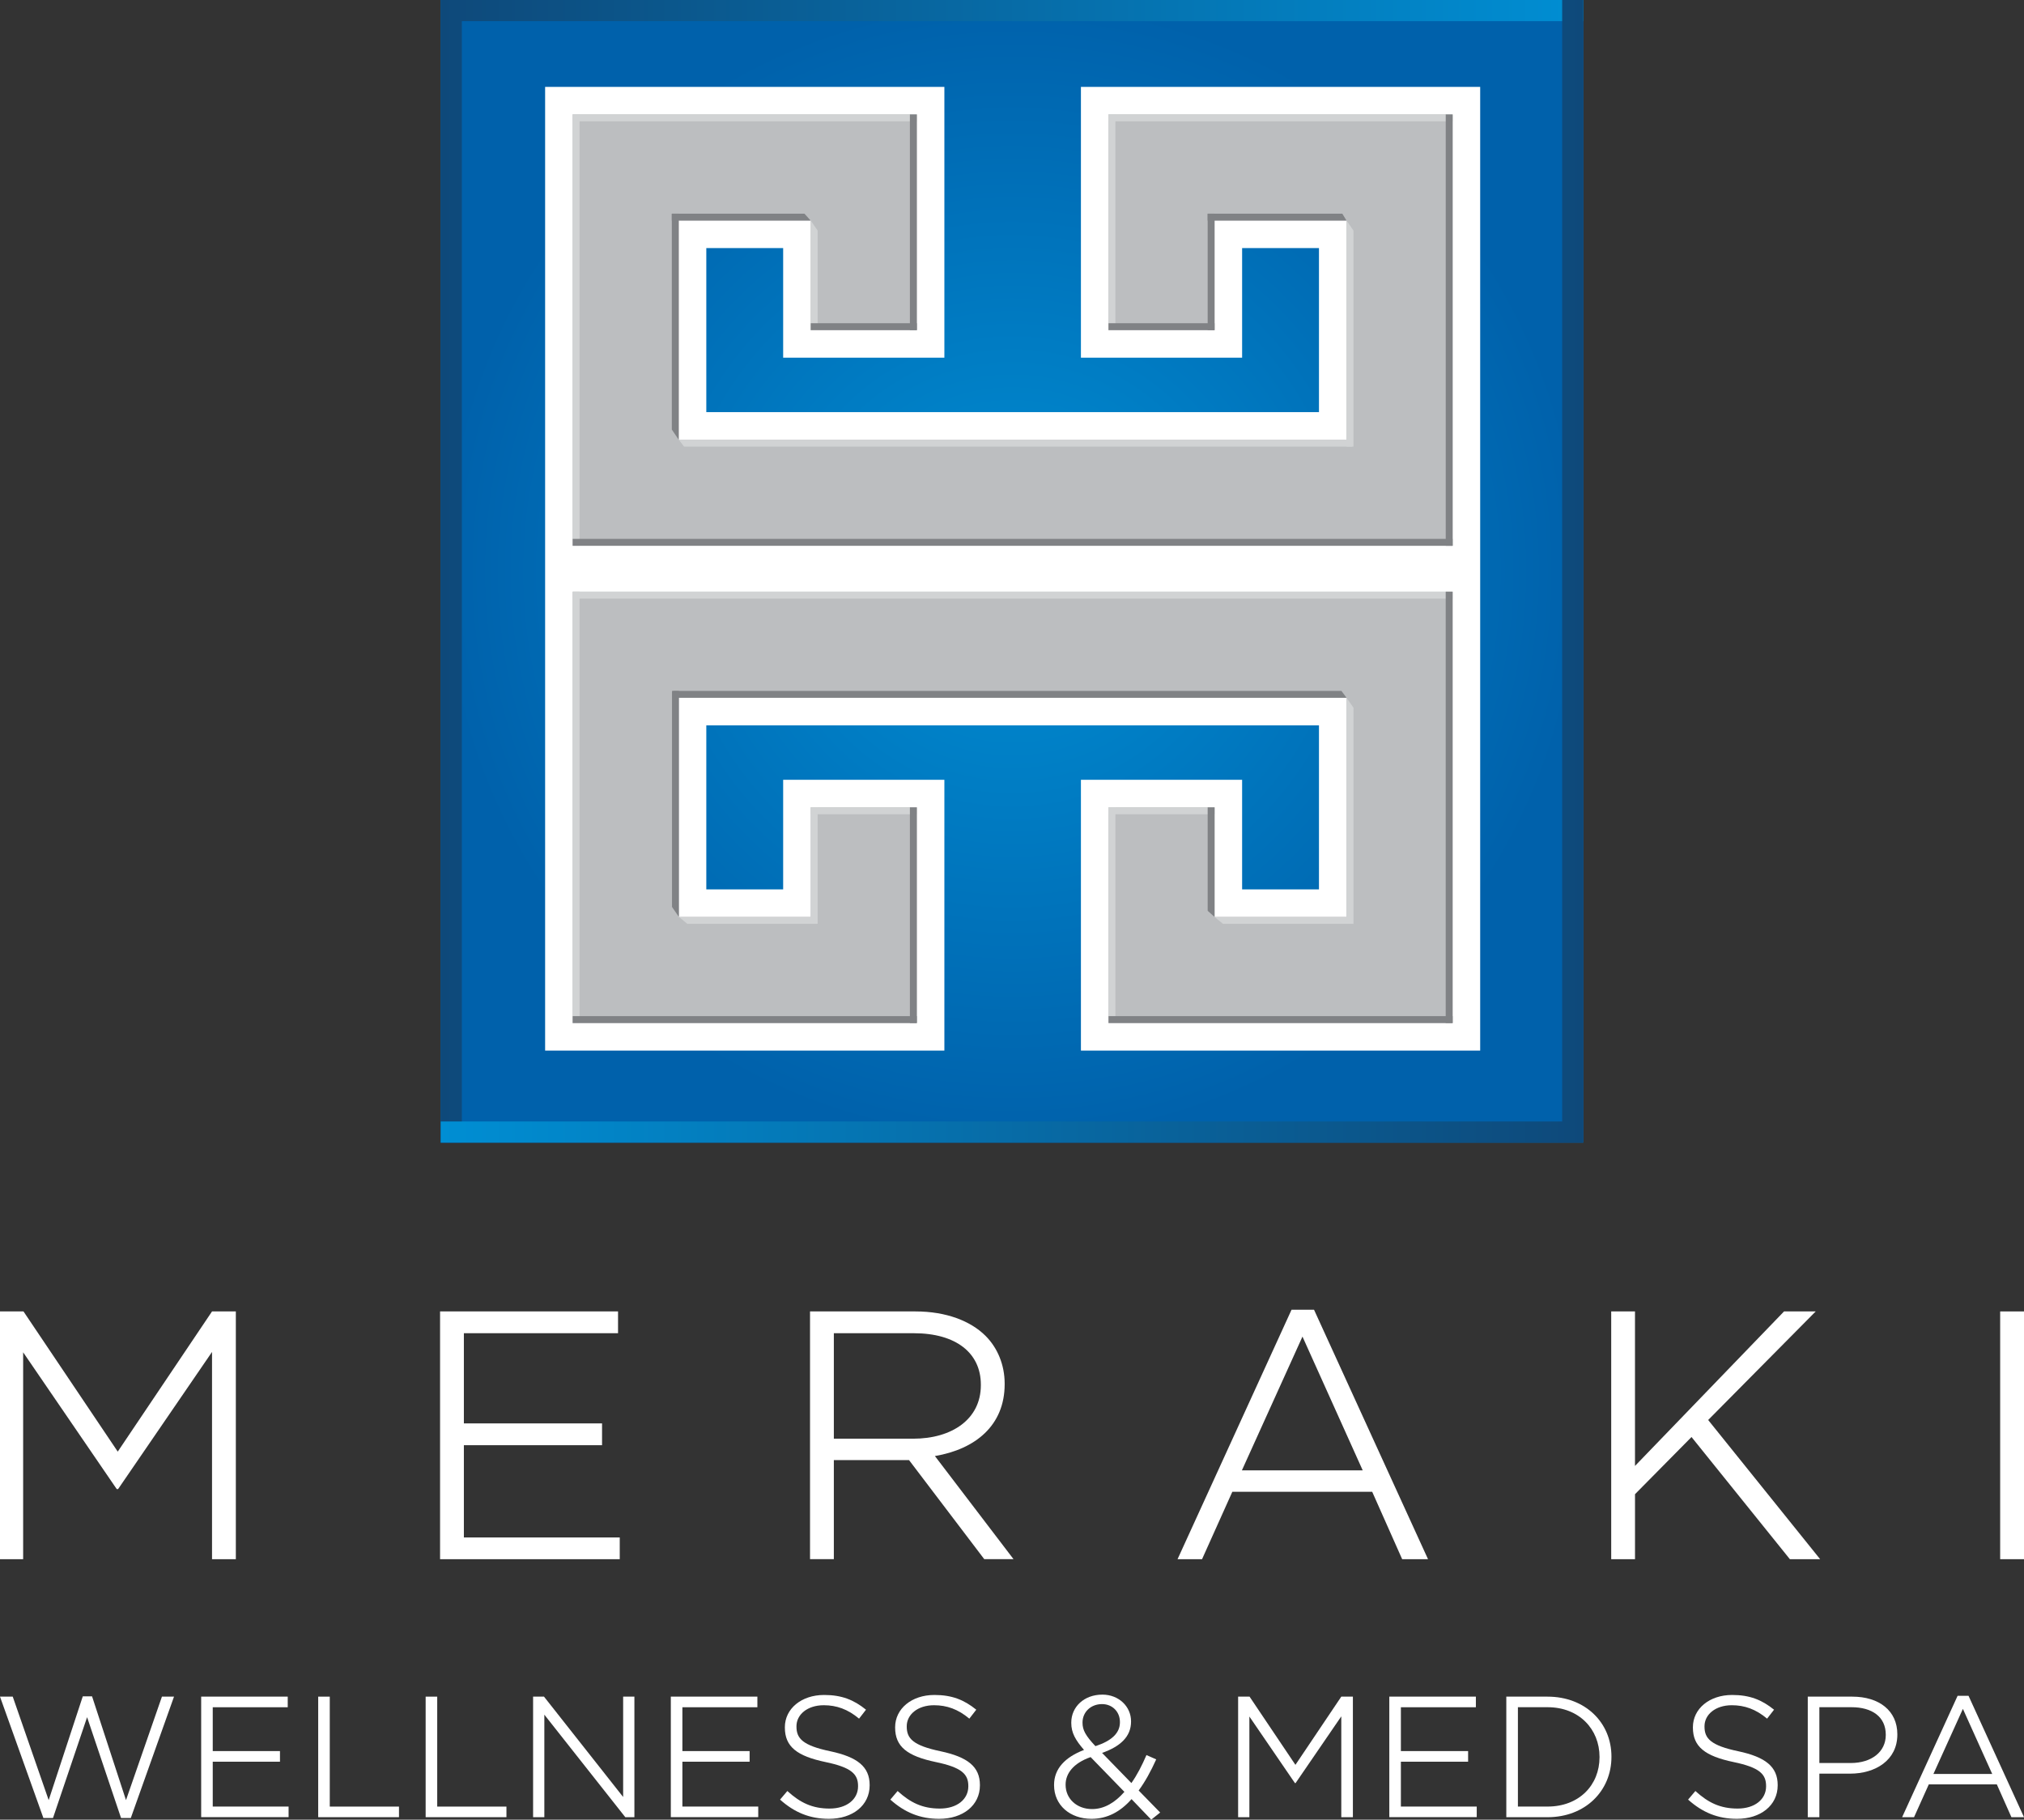
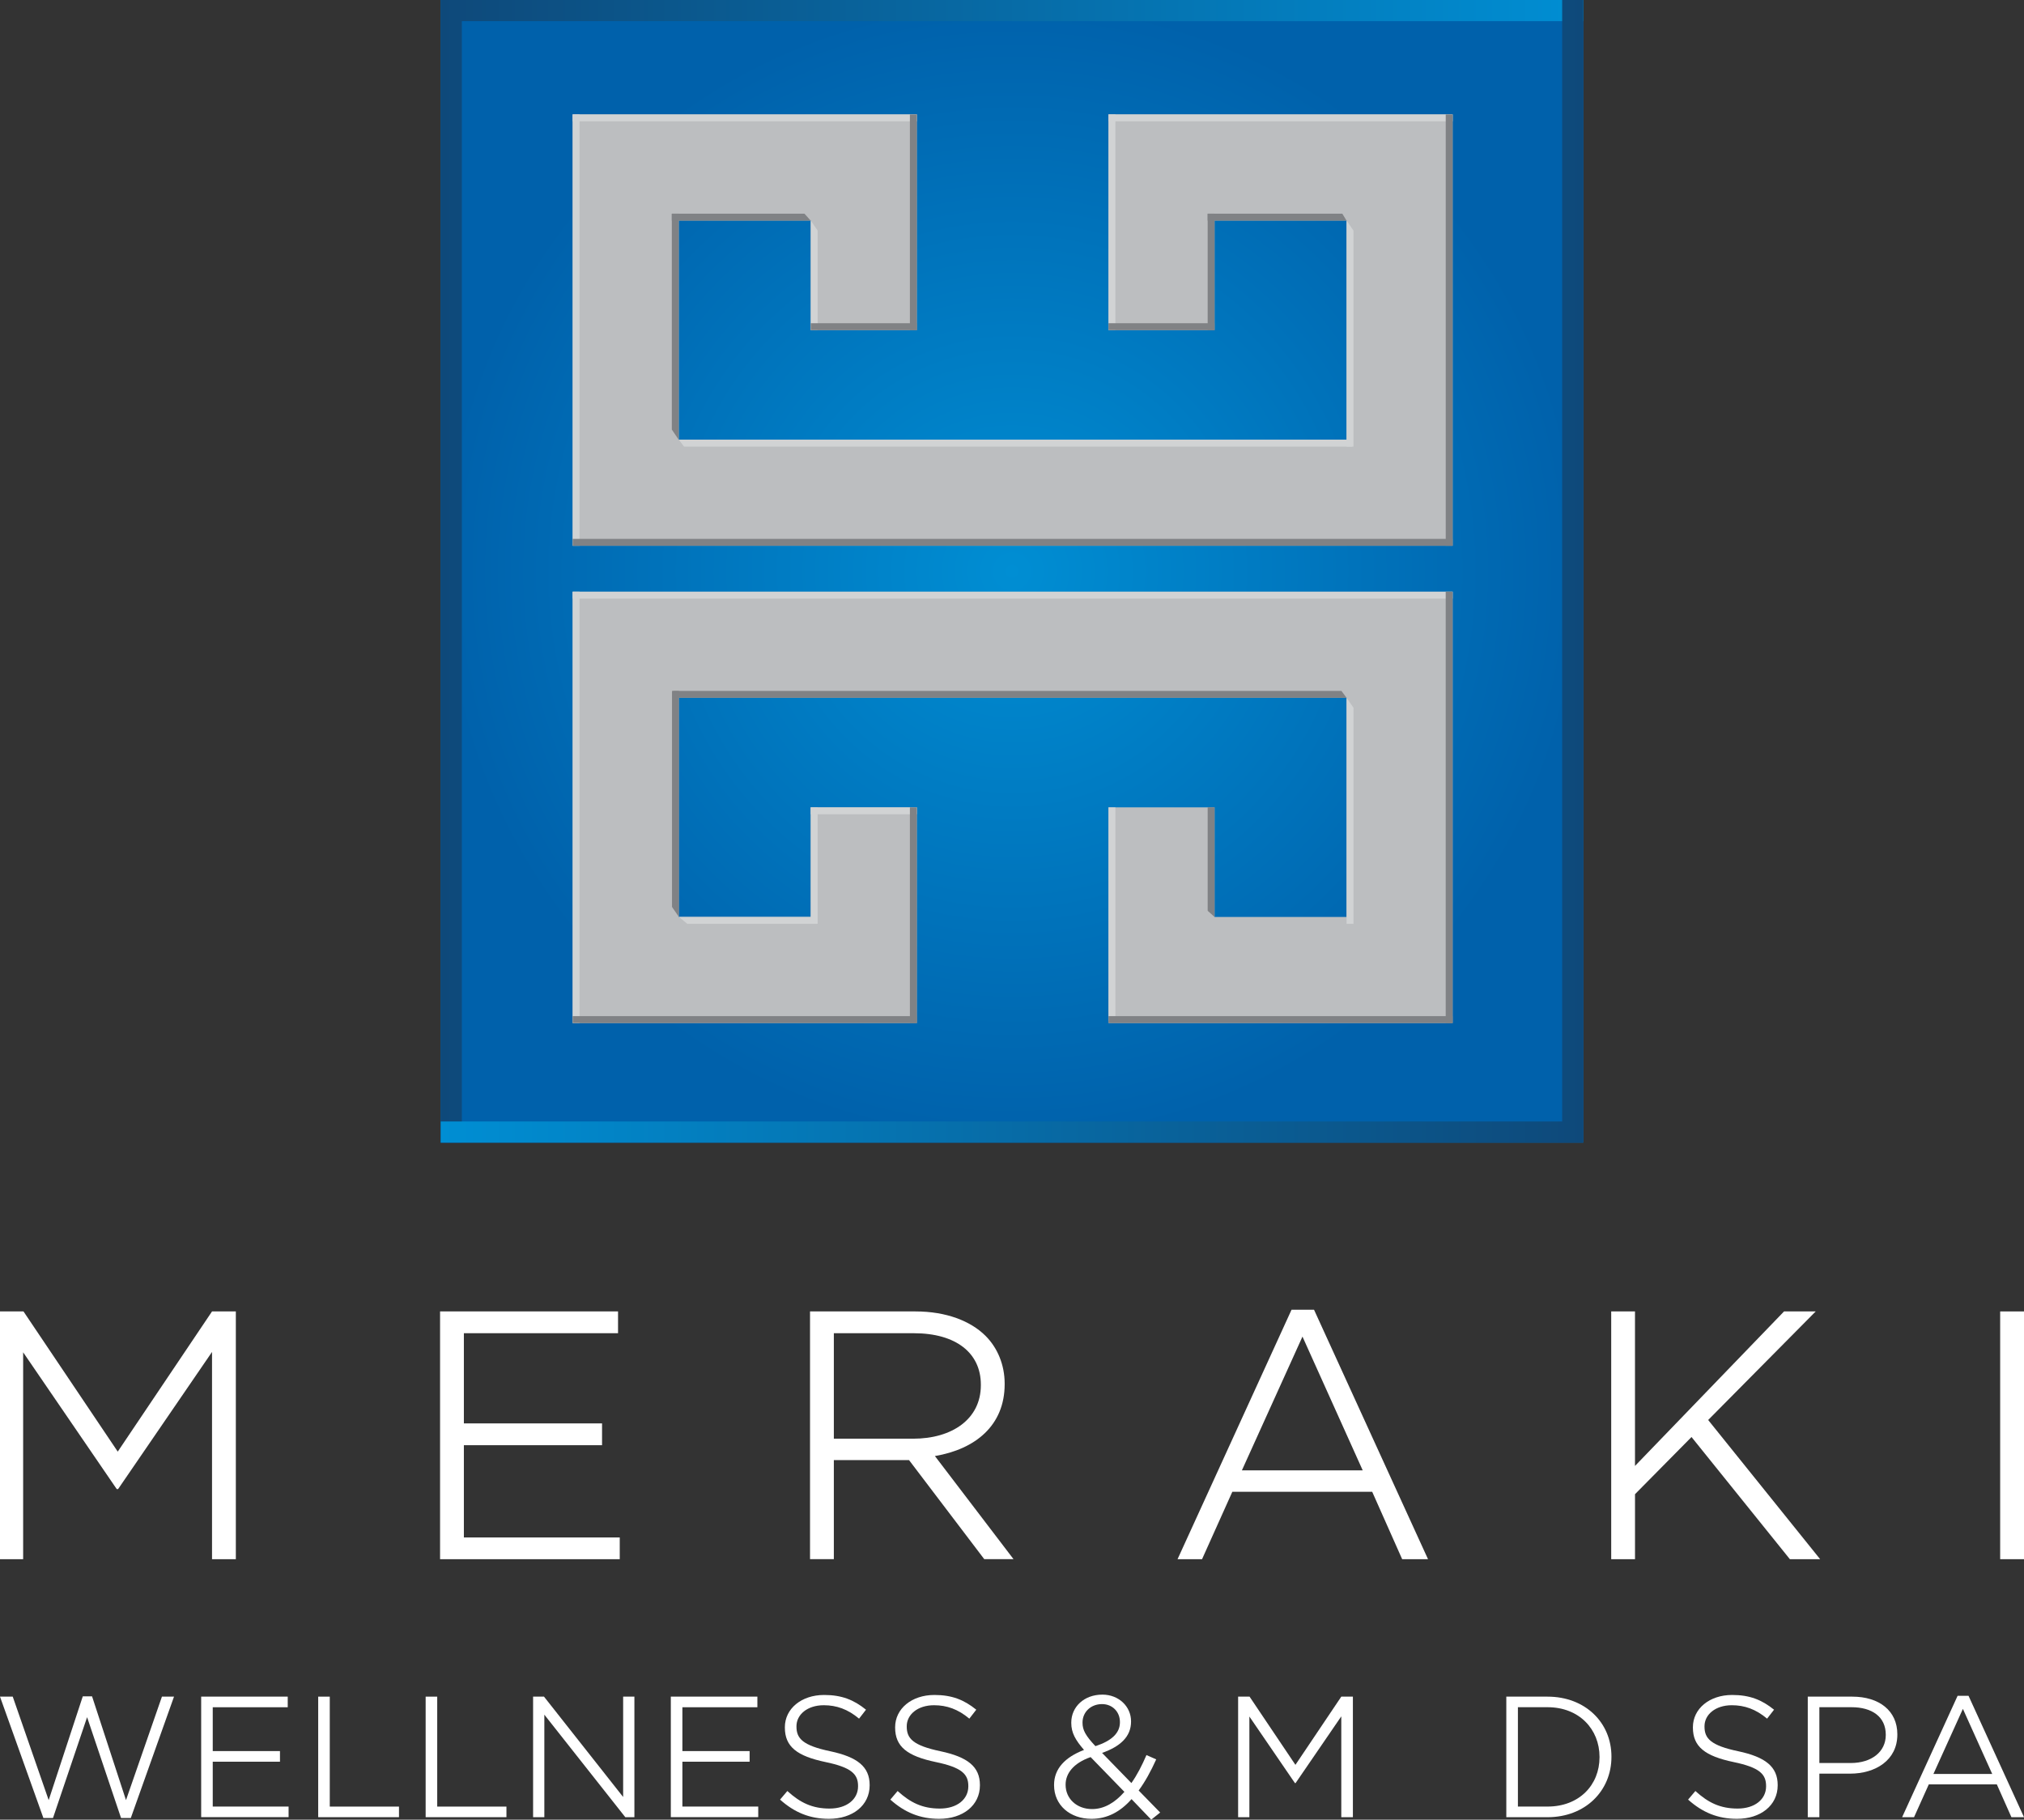
<svg xmlns="http://www.w3.org/2000/svg" xmlns:xlink="http://www.w3.org/1999/xlink" id="Layer_2" data-name="Layer 2" viewBox="0 0 760.82 684">
  <rect x="0" y="0" width="760.82" height="684" fill="#333333" stroke="none" />
  <defs>
    <style>      .cls-1 {        fill: url(#linear-gradient);      }      .cls-1, .cls-2, .cls-3, .cls-4, .cls-5, .cls-6, .cls-7 {        stroke-width: 0px;      }      .cls-2 {        fill: url(#radial-gradient);      }      .cls-3 {        fill: url(#linear-gradient-2);      }      .cls-4 {        fill: #808285;      }      .cls-5 {        fill: #d1d3d4;      }      .cls-6 {        fill: #bcbec0;      }      .cls-7 {        fill: #fff;      }    </style>
    <radialGradient id="radial-gradient" cx="380.41" cy="214.75" fx="380.41" fy="214.75" r="214.75" gradientUnits="userSpaceOnUse">
      <stop offset="0" stop-color="#008ed3" />
      <stop offset="1" stop-color="#0061ab" />
    </radialGradient>
    <linearGradient id="linear-gradient" x1="165.66" y1="214.75" x2="595.16" y2="214.75" gradientUnits="userSpaceOnUse">
      <stop offset="0" stop-color="#0e497a" />
      <stop offset="1" stop-color="#008ed3" />
    </linearGradient>
    <linearGradient id="linear-gradient-2" x1="-2072.64" y1="-116.8" x2="-1643.13" y2="-116.8" gradientTransform="translate(-1477.47 97.96) rotate(-180)" xlink:href="#linear-gradient" />
  </defs>
  <g id="art">
    <g>
      <g>
        <g>
          <g>
            <rect class="cls-2" x="165.66" width="429.51" height="429.51" />
            <polygon class="cls-1" points="173.61 0 165.66 0 165.66 7.95 165.66 429.51 173.61 429.51 173.61 7.95 595.16 7.95 595.16 0 173.61 0" />
            <polygon class="cls-3" points="587.21 429.51 595.16 429.51 595.16 421.56 595.16 0 587.21 0 587.21 421.56 165.66 421.56 165.66 429.51 587.21 429.51" />
-             <polygon class="cls-7" points="406.32 32.66 406.32 134.45 466.91 134.45 466.91 93.25 495.8 93.25 495.8 154.92 265.5 154.92 265.5 93.25 294.39 93.25 294.39 134.45 354.99 134.45 354.99 32.66 204.91 32.66 204.91 394.91 354.99 394.91 354.99 293.12 294.39 293.12 294.39 334.32 265.5 334.32 265.5 272.65 495.8 272.65 495.8 334.32 466.91 334.32 466.91 293.12 406.32 293.12 406.32 394.91 556.4 394.91 556.4 32.66 406.32 32.66" />
          </g>
          <g>
            <polygon class="cls-6" points="416.68 43.02 416.68 124.09 456.55 124.09 456.55 82.89 506.17 82.89 506.17 165.29 255.14 165.29 255.14 82.89 304.76 82.89 304.76 124.09 344.63 124.09 344.63 43.02 215.27 43.02 215.27 205.15 546.04 205.15 546.04 43.02 416.68 43.02" />
            <polygon class="cls-6" points="344.63 384.55 344.63 303.48 304.76 303.48 304.76 344.68 255.14 344.68 255.14 262.28 506.17 262.28 506.17 344.68 456.55 344.68 456.55 303.48 416.68 303.48 416.68 384.55 546.04 384.55 546.04 222.42 215.27 222.42 215.27 384.55 344.63 384.55" />
          </g>
        </g>
        <polygon class="cls-5" points="508.32 167.86 257.12 167.86 255.17 165.27 508.32 165.27 508.32 167.86" />
        <polygon class="cls-4" points="253.04 259.71 504.24 259.71 506.18 262.3 253.04 262.3 253.04 259.71" />
        <rect class="cls-4" x="433.37" y="100.91" width="43.77" height="2.59" transform="translate(353.05 557.46) rotate(-90)" />
        <polygon class="cls-4" points="255.13 80.32 255.13 165.29 252.54 161.47 252.54 80.32 255.13 80.32" />
        <polygon class="cls-4" points="506.15 82.91 453.96 82.91 453.96 80.32 504.58 80.32 506.15 82.91" />
        <polygon class="cls-4" points="304.72 82.91 252.53 82.91 252.53 80.32 302.4 80.32 304.72 82.91" />
        <polygon class="cls-5" points="506.17 82.91 506.17 167.86 508.76 167.86 508.76 86.66 506.17 82.91" />
        <polygon class="cls-4" points="255.2 344.66 255.2 259.71 252.61 259.71 252.61 340.92 255.2 344.66" />
-         <polygon class="cls-5" points="508.33 347.26 459.7 347.26 456.55 344.66 508.33 344.66 508.33 347.26" />
        <polygon class="cls-5" points="306.98 347.26 258.36 347.26 255.2 344.66 306.98 344.66 306.98 347.26" />
        <polygon class="cls-5" points="506.18 262.3 506.18 347.26 508.78 347.26 508.78 266.05 506.18 262.3" />
        <polygon class="cls-5" points="304.76 82.91 304.76 124.09 307.35 124.09 307.35 86.66 304.76 82.91" />
        <rect class="cls-4" x="304.76" y="121.5" width="39.87" height="2.59" />
        <rect class="cls-5" x="215.27" y="43.02" width="129.35" height="2.59" />
        <rect class="cls-5" x="215.27" y="222.42" width="330.76" height="2.59" />
        <rect class="cls-5" x="135.5" y="122.79" width="162.14" height="2.59" transform="translate(92.48 340.65) rotate(-90)" />
        <rect class="cls-5" x="135.5" y="302.19" width="162.14" height="2.59" transform="translate(-86.92 520.05) rotate(-90)" />
        <rect class="cls-4" x="302.8" y="82.26" width="81.07" height="2.59" transform="translate(426.88 -259.78) rotate(90)" />
        <rect class="cls-4" x="463.67" y="302.19" width="162.14" height="2.59" transform="translate(848.22 -241.26) rotate(90)" />
        <rect class="cls-5" x="416.68" y="43.02" width="129.35" height="2.59" transform="translate(962.72 88.63) rotate(180)" />
        <rect class="cls-5" x="377.44" y="82.26" width="81.07" height="2.59" transform="translate(334.43 501.53) rotate(-90)" />
        <rect class="cls-4" x="215.27" y="202.56" width="330.76" height="2.59" />
        <rect class="cls-4" x="416.68" y="121.5" width="39.87" height="2.59" />
        <rect class="cls-5" x="377.87" y="342.3" width="80.23" height="2.59" transform="translate(761.58 -74.38) rotate(90)" />
-         <rect class="cls-5" x="416.69" y="303.48" width="39.87" height="2.59" transform="translate(873.24 609.56) rotate(180)" />
        <rect class="cls-5" x="284.16" y="324.07" width="43.77" height="2.59" transform="translate(631.42 19.32) rotate(90)" />
        <rect class="cls-5" x="304.75" y="303.48" width="39.87" height="2.59" transform="translate(649.37 609.56) rotate(180)" />
        <rect class="cls-4" x="463.67" y="122.79" width="162.14" height="2.59" transform="translate(668.83 -420.65) rotate(90)" />
        <rect class="cls-4" x="215.27" y="381.96" width="129.35" height="2.59" />
        <rect class="cls-4" x="416.69" y="381.96" width="129.35" height="2.59" />
        <polygon class="cls-4" points="456.56 344.68 456.56 303.48 453.96 303.48 453.96 342.36 456.56 344.68" />
        <rect class="cls-4" x="302.79" y="342.72" width="81.07" height="2.59" transform="translate(687.34 .69) rotate(90)" />
      </g>
      <g>
        <path class="cls-7" d="M0,492.96h8.83l35.43,52.7,35.44-52.7h8.95v93.13h-8.95v-77.9l-35.31,51.55h-.51l-35.18-51.42v77.78H0v-93.13Z" />
        <path class="cls-7" d="M165.42,492.96h66.9v8.19h-57.95v33.9h51.94v8.19h-51.94v34.67h58.59v8.19h-67.54v-93.13Z" />
        <path class="cls-7" d="M304.48,492.96h39.66c11.51,0,20.72,3.58,26.35,9.21,4.48,4.48,7.16,10.88,7.16,17.91v.25c0,15.48-11,24.43-26.22,26.99l29.55,38.76h-11l-28.27-37.23h-28.27v37.23h-8.95v-93.13ZM343.24,540.8c14.71,0,25.46-7.42,25.46-20.08v-.25c0-11.9-9.34-19.32-25.2-19.32h-30.06v39.65h29.81Z" />
        <path class="cls-7" d="M485.5,492.32h8.44l42.85,93.77h-9.72l-11.26-25.33h-52.58l-11.38,25.33h-9.21l42.85-93.77ZM512.24,552.69l-22.64-50.27-22.77,50.27h45.41Z" />
        <path class="cls-7" d="M605.64,492.96h8.95v58.08l56.03-58.08h11.9l-40.42,40.81,42.09,52.32h-11.38l-36.97-45.92-21.24,21.49v24.43h-8.95v-93.13Z" />
        <path class="cls-7" d="M751.86,492.96h8.96v93.13h-8.96v-93.13Z" />
      </g>
      <g>
        <path class="cls-7" d="M0,637.76h4.79l13.51,38.9,12.82-39.02h3.48l12.76,39.02,13.51-38.9h4.54l-16.24,45.62h-3.67l-12.76-37.9-12.82,37.9h-3.61L0,637.76Z" />
        <path class="cls-7" d="M75.61,637.76h32.55v3.98h-28.19v16.49h25.27v3.98h-25.27v16.87h28.51v3.98h-32.86v-45.31Z" />
        <path class="cls-7" d="M119.6,637.76h4.36v41.33h26.02v3.98h-30.37v-45.31Z" />
-         <path class="cls-7" d="M159.99,637.76h4.36v41.33h26.02v3.98h-30.37v-45.31Z" />
+         <path class="cls-7" d="M159.99,637.76h4.36v41.33h26.02v3.98h-30.37v-45.31" />
        <path class="cls-7" d="M200.38,637.76h4.11l29.75,37.72v-37.72h4.23v45.31h-3.42l-30.43-38.53v38.53h-4.23v-45.31Z" />
        <path class="cls-7" d="M252.15,637.76h32.55v3.98h-28.19v16.49h25.27v3.98h-25.27v16.87h28.51v3.98h-32.86v-45.31Z" />
        <path class="cls-7" d="M293.22,676.47l2.74-3.24c4.85,4.42,9.4,6.6,15.87,6.6s10.71-3.48,10.71-8.34v-.13c0-4.42-2.37-6.97-12.26-9.02-10.64-2.24-15.25-5.73-15.25-12.95v-.13c0-6.97,6.22-12.13,14.75-12.13,6.6,0,11.14,1.81,15.75,5.54l-2.61,3.36c-4.23-3.55-8.46-5.04-13.26-5.04-6.22,0-10.27,3.55-10.27,7.9v.13c0,4.48,2.37,7.1,12.7,9.27,10.27,2.18,14.81,5.85,14.81,12.7v.13c0,7.53-6.41,12.57-15.31,12.57-7.16,0-12.94-2.37-18.36-7.22Z" />
        <path class="cls-7" d="M334.67,676.47l2.74-3.24c4.85,4.42,9.4,6.6,15.87,6.6s10.71-3.48,10.71-8.34v-.13c0-4.42-2.37-6.97-12.26-9.02-10.64-2.24-15.25-5.73-15.25-12.95v-.13c0-6.97,6.22-12.13,14.75-12.13,6.6,0,11.14,1.81,15.75,5.54l-2.61,3.36c-4.23-3.55-8.46-5.04-13.26-5.04-6.22,0-10.27,3.55-10.27,7.9v.13c0,4.48,2.37,7.1,12.7,9.27,10.27,2.18,14.81,5.85,14.81,12.7v.13c0,7.53-6.41,12.57-15.31,12.57-7.16,0-12.94-2.37-18.36-7.22Z" />
        <path class="cls-7" d="M425.34,676.28c-4.17,4.73-9.09,7.41-15.06,7.41-8.03,0-14.06-5.11-14.06-12.64v-.13c0-6.04,4.11-10.39,11.26-13.13-3.24-3.73-4.79-6.47-4.79-10.14v-.13c0-5.91,4.79-10.52,11.7-10.52,6.16,0,10.77,4.48,10.77,10.02v.13c0,5.73-4.17,9.4-10.89,11.76l11.02,11.33c2.12-2.99,3.98-6.6,5.66-10.52l3.67,1.62c-1.99,4.42-4.17,8.4-6.6,11.7l8.09,8.28-3.36,2.68-7.41-7.72ZM422.66,673.55l-12.7-13.07c-6.54,2.3-9.4,6.22-9.4,10.33v.12c0,5.11,4.11,9.09,9.96,9.09,4.61,0,8.65-2.49,12.14-6.47ZM420.98,647.41v-.13c0-3.86-2.86-6.72-6.72-6.72-4.29,0-7.34,3.05-7.34,6.91v.13c0,2.74,1.18,4.85,4.85,8.77,6.1-1.99,9.21-4.92,9.21-8.96Z" />
        <path class="cls-7" d="M465.41,637.76h4.3l17.24,25.64,17.24-25.64h4.36v45.31h-4.36v-37.9l-17.18,25.08h-.25l-17.12-25.02v37.84h-4.23v-45.31Z" />
-         <path class="cls-7" d="M522.23,637.76h32.55v3.98h-28.19v16.49h25.27v3.98h-25.27v16.87h28.51v3.98h-32.86v-45.31Z" />
        <path class="cls-7" d="M566.22,637.76h15.5c14.19,0,24.02,9.77,24.02,22.53v.13c0,12.76-9.83,22.66-24.02,22.66h-15.5v-45.31ZM570.58,641.74v37.34h11.14c11.95,0,19.54-8.15,19.54-18.55v-.13c0-10.33-7.59-18.67-19.54-18.67h-11.14Z" />
        <path class="cls-7" d="M634.55,676.47l2.74-3.24c4.85,4.42,9.4,6.6,15.87,6.6s10.71-3.48,10.71-8.34v-.13c0-4.42-2.36-6.97-12.26-9.02-10.64-2.24-15.25-5.73-15.25-12.95v-.13c0-6.97,6.22-12.13,14.75-12.13,6.6,0,11.14,1.81,15.75,5.54l-2.61,3.36c-4.23-3.55-8.46-5.04-13.26-5.04-6.22,0-10.27,3.55-10.27,7.9v.13c0,4.48,2.37,7.1,12.7,9.27,10.27,2.18,14.81,5.85,14.81,12.7v.13c0,7.53-6.41,12.57-15.31,12.57-7.16,0-12.94-2.37-18.36-7.22Z" />
        <path class="cls-7" d="M679.54,637.76h16.74c10.08,0,16.93,5.29,16.93,14.13v.13c0,9.65-8.22,14.69-17.8,14.69h-11.51v16.37h-4.36v-45.31ZM695.66,662.71c7.9,0,13.2-4.23,13.2-10.52v-.13c0-6.79-5.23-10.33-12.88-10.33h-12.08v20.98h11.76Z" />
        <path class="cls-7" d="M735.86,637.45h4.11l20.85,45.62h-4.73l-5.48-12.32h-25.58l-5.54,12.32h-4.48l20.85-45.62ZM748.87,666.82l-11.02-24.46-11.08,24.46h22.09Z" />
      </g>
    </g>
  </g>
</svg>